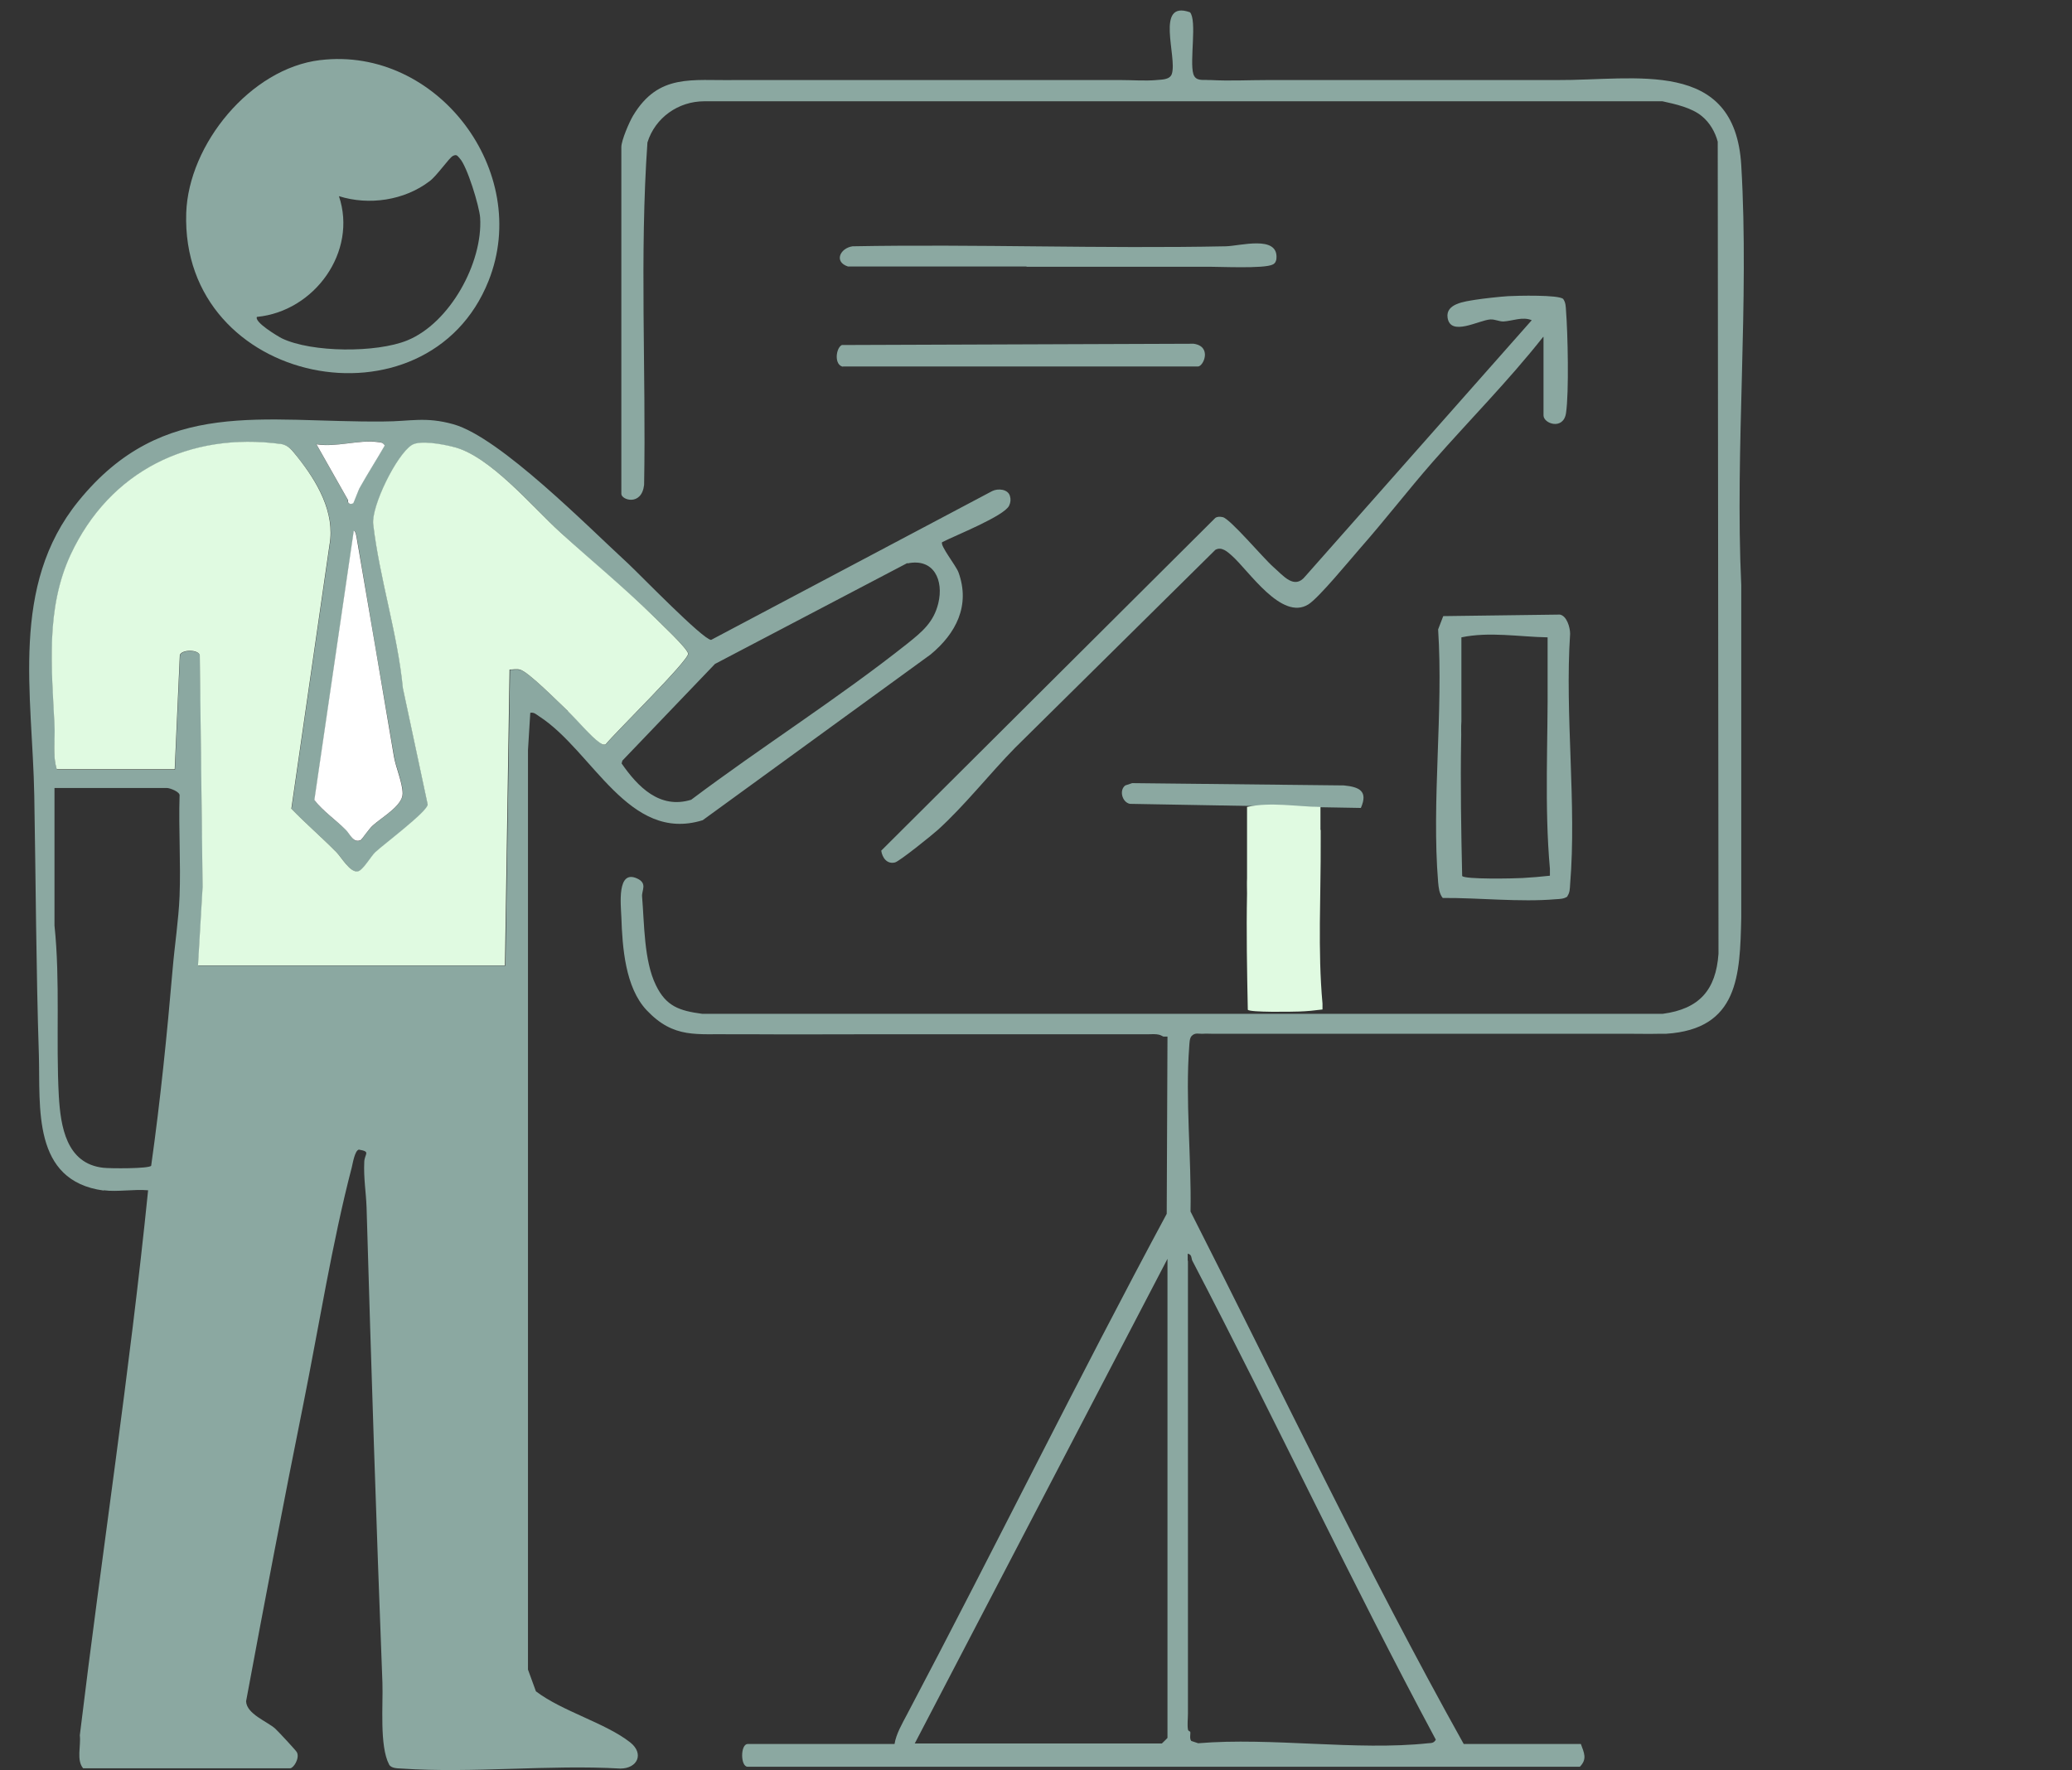
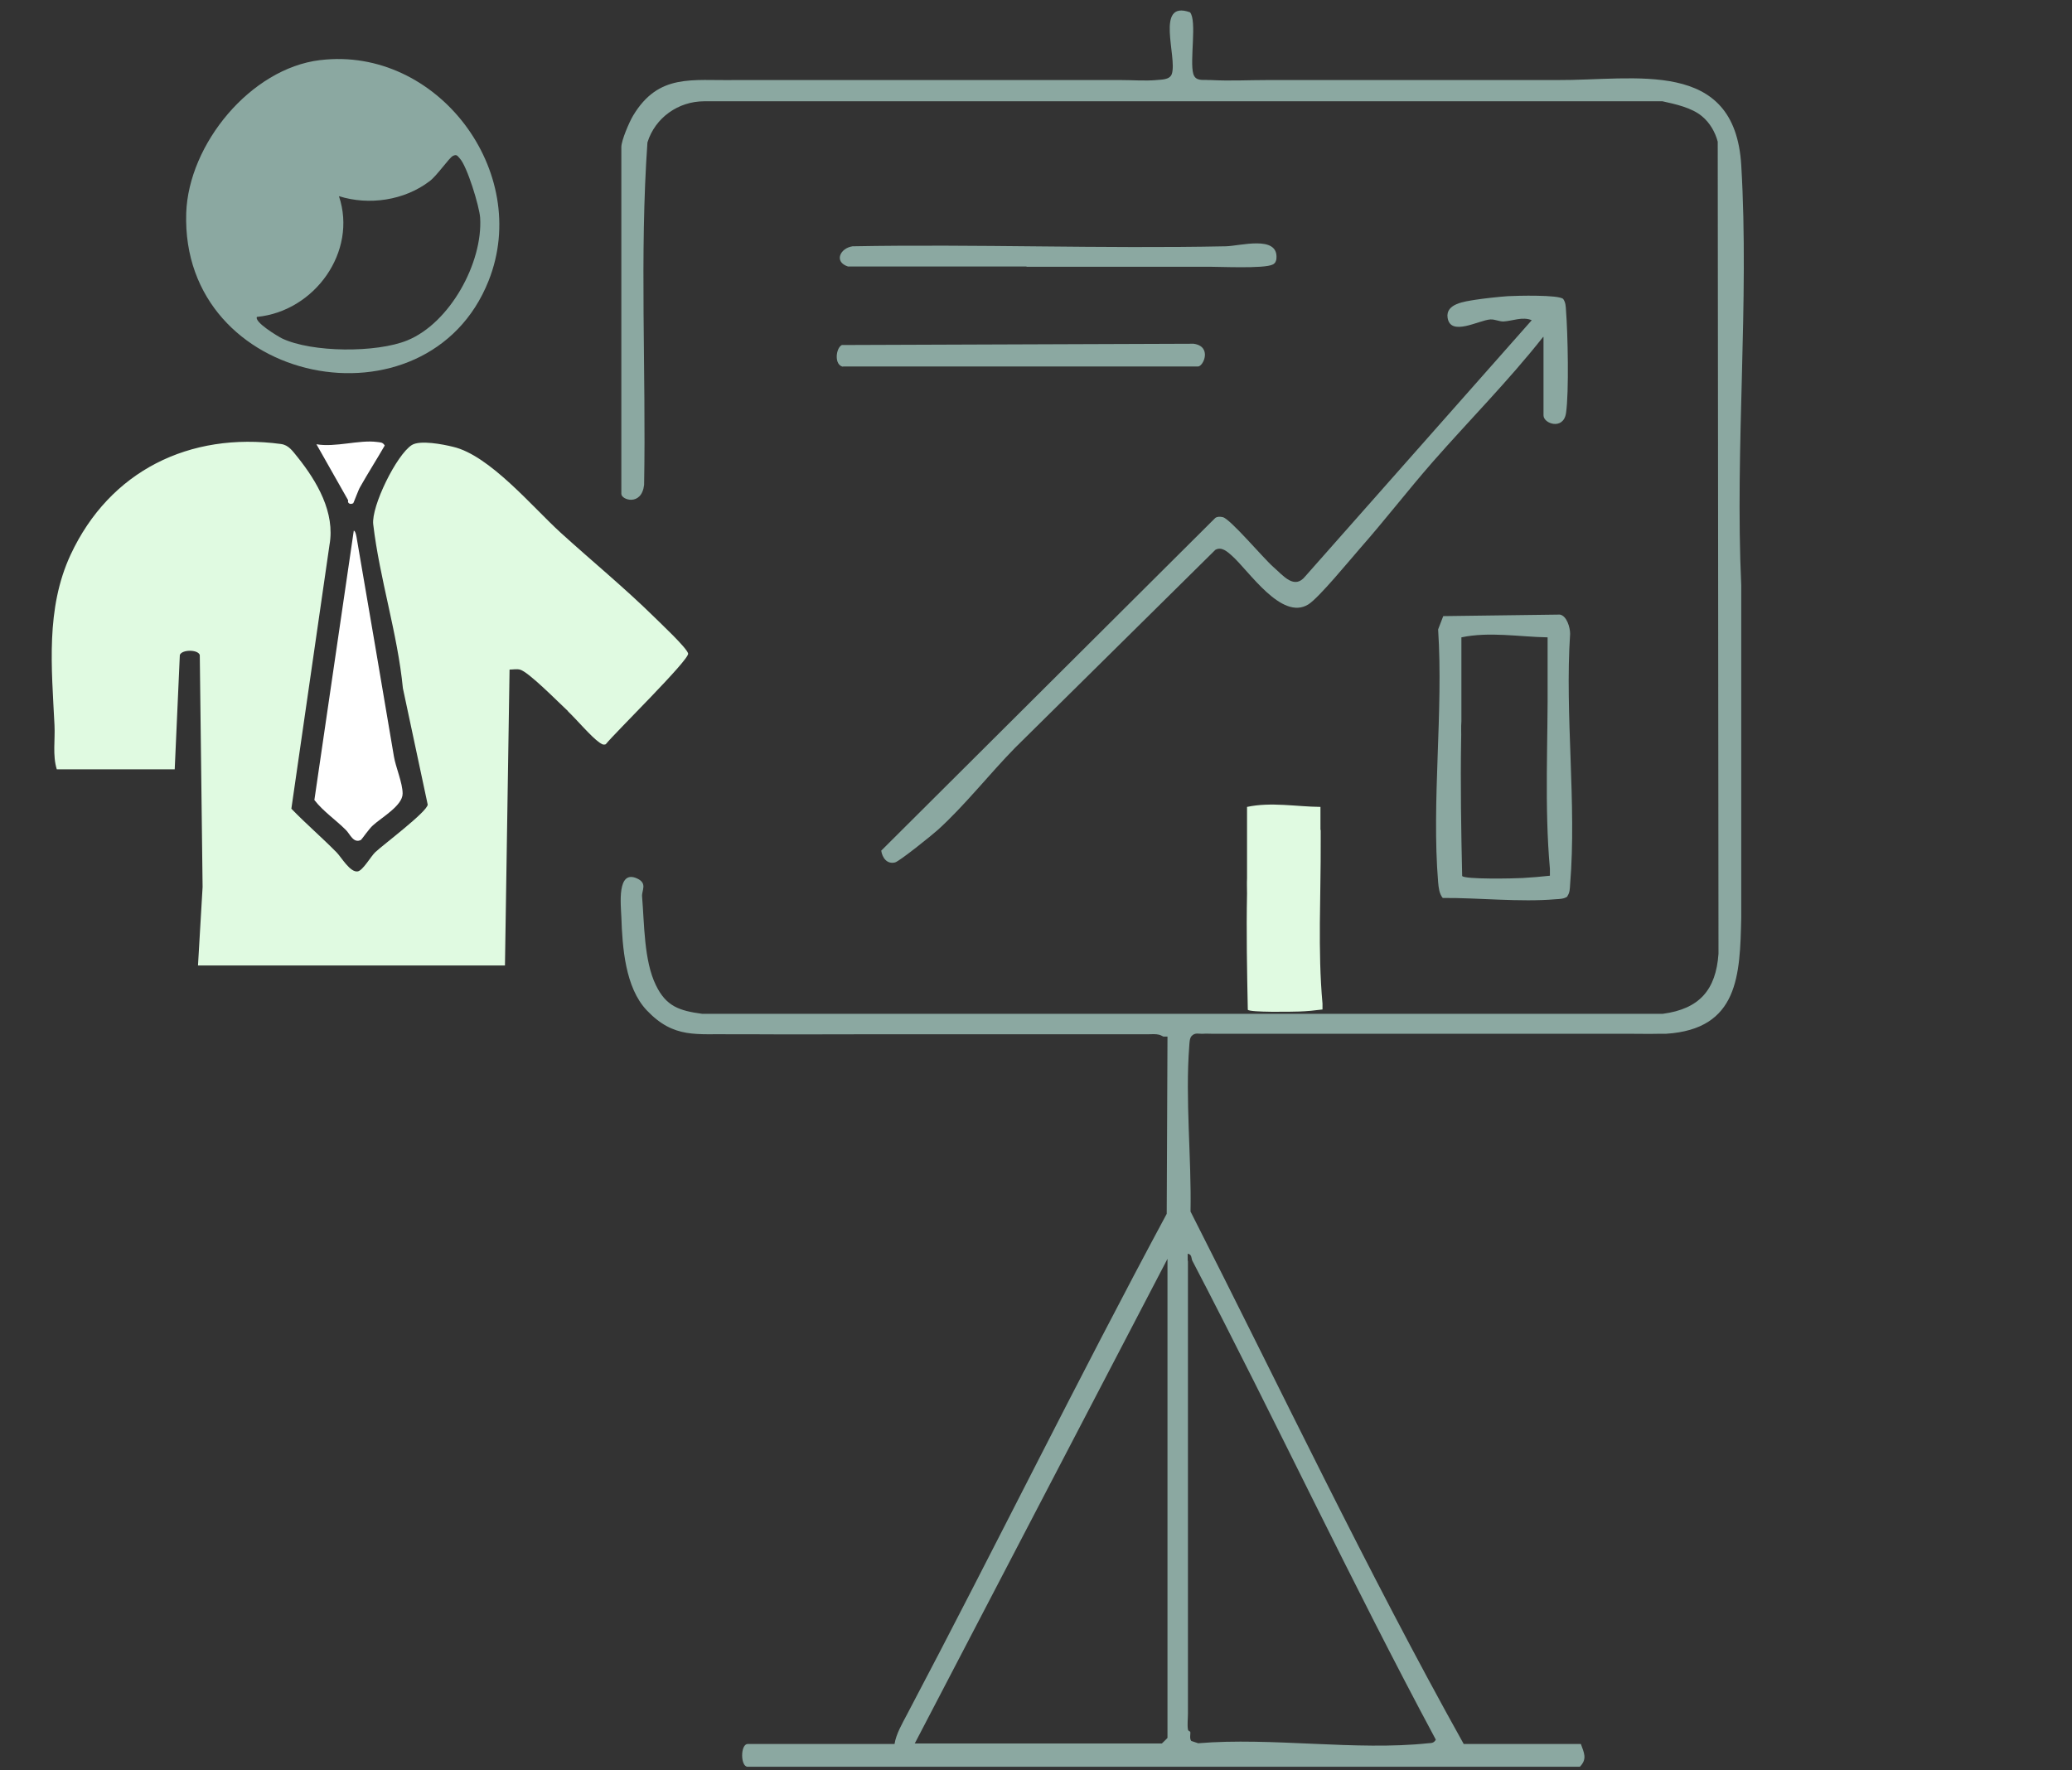
<svg xmlns="http://www.w3.org/2000/svg" id="Layer_2" data-name="Layer 2" viewBox="0 0 81 69.21">
  <rect x="0" y="0" width="81" height="69.21" fill="#333333" stroke="none" />
  <defs>
    <style>
      .cls-1 {
        fill: #e0fae1;
      }

      .cls-1, .cls-2, .cls-3, .cls-4 {
        stroke-width: 0px;
      }

      .cls-2 {
        fill: #8ba8a1;
      }

      .cls-3 {
        fill: none;
      }

      .cls-4 {
        fill: #fff;
      }
    </style>
  </defs>
  <g id="Layer_1-2" data-name="Layer 1">
    <g>
-       <path class="cls-2" d="M4.05,46.55c-2.81-.38-2.47-3.26-2.53-5.3-.11-3.38-.12-6.75-.18-10.14-.07-3.96-.97-8.2,1.73-11.52,3.31-4.08,7.2-3.06,11.93-3.11,1.03,0,1.63-.2,2.73.11,1.83.52,5.27,4.02,6.83,5.45.45.42,2.92,2.97,3.24,2.98l10.99-5.82c.22-.11.61-.08.69.19.04.13.03.25-.03.38-.19.41-2.14,1.18-2.62,1.43-.09.13.54.91.64,1.18.47,1.3-.1,2.39-1.09,3.21l-8.91,6.48c-2.9.9-4.29-2.7-6.39-4.06-.11-.07-.2-.17-.35-.14l-.09,1.46v35.95s.31.85.31.85c1.02.78,2.73,1.24,3.69,2,.55.44.28,1.02-.39,1.02-2.79-.16-5.78.19-8.55,0-.14-.01-.41,0-.49-.16-.38-.72-.23-2.35-.26-3.19-.24-6.19-.44-12.4-.62-18.59-.02-.59-.12-1.14-.09-1.78.01-.32.27-.4-.21-.48-.16.03-.24.54-.28.7-.76,2.91-1.29,6.25-1.89,9.24-.78,3.87-1.52,7.75-2.24,11.63.02.5.83.79,1.14,1.07.09.08.83.87.85.93.11.24-.14.62-.27.62H3.25c-.27-.32-.08-.88-.13-1.29.86-7.11,1.95-14.19,2.67-21.31-.54-.05-1.21.07-1.73,0M13.79,19.68s.22-.54.28-.65c.31-.54.65-1.07.96-1.62-.08-.13-.17-.12-.31-.14-.68-.08-1.63.23-2.36.09l1.24,2.19c-.04.14.12.18.18.12M22.21,27.81c.34.31.91,1,1.23,1.22.08.06.14.11.25.07.35-.44,3.29-3.32,3.22-3.55-.06-.22-1.09-1.19-1.33-1.42-1.17-1.14-2.45-2.18-3.65-3.29-1.08-.99-2.78-3.03-4.21-3.36-.4-.09-1.29-.27-1.61-.07-.6.38-1.59,2.4-1.51,3.1.25,2.13.95,4.26,1.16,6.41l.97,4.55c-.01.28-1.73,1.56-2.05,1.86-.16.15-.48.71-.68.75-.3.06-.65-.56-.83-.74-.58-.59-1.2-1.12-1.77-1.71l1.49-10.31c.23-1.27-.48-2.49-1.25-3.44-.18-.23-.34-.47-.65-.51-3.57-.48-6.7,1.05-8.22,4.33-.98,2.1-.74,4.41-.63,6.66.03.58-.09,1.18.09,1.74h4.61s.2-4.48.2-4.48c.07-.22.7-.22.78,0l.11,9.07-.18,3.07h12.01s.18-11.57.18-11.57c.13,0,.27-.02.39,0,.33.07,1.54,1.31,1.89,1.63M14.13,32.83s.31-.43.46-.56c.34-.31,1.15-.77,1.16-1.24,0-.42-.27-1.03-.34-1.45-.49-2.84-.97-5.67-1.45-8.51-.01-.08-.06-.32-.12-.32l-1.54,10.54c.35.45.82.77,1.23,1.16.16.15.29.57.6.39M35.48,22.01l-7.53,3.95-3.62,3.78-.03.11c.63.91,1.49,1.8,2.72,1.42,2.78-2.09,5.75-3.96,8.47-6.12.56-.45,1.01-.82,1.19-1.56.22-.9-.17-1.78-1.21-1.56M2.13,30.8v5.39c.23,2.18.05,4.48.17,6.67.07,1.18.29,2.64,1.74,2.8.25.03,1.79.04,1.87-.08.36-2.56.62-5.13.84-7.7.08-.94.23-1.89.27-2.84.05-1.3-.04-2.62,0-3.92.04-.16-.39-.31-.49-.31H2.13Z" />
      <path class="cls-2" d="M45.2,3.13c.19-.02.53,0,.61-.24.22-.66-.67-2.9.71-2.41.28.32-.02,1.91.13,2.41.09.3.38.22.6.24.03,0,.06,0,.09,0,.73.04,1.49,0,2.22,0,.03,0,.06,0,.09,0,.06,0,.12,0,.18,0,.12,0,.24,0,.36,0h4.27c.62,0,1.25,0,1.87,0h.09c.15,0,.3,0,.45,0h.62c.47,0,.95,0,1.42,0,.44,0,.89,0,1.33,0,.21,0,.42,0,.62,0,3.08.02,6.96-.88,7.21,3.33.32,5.36-.25,11.03,0,16.42v5.43c0,.33,0,.65,0,.98v.09c0,.44,0,.89,0,1.34,0,.24,0,.47,0,.71,0,.77,0,1.54,0,2.31v.18c0,.39,0,.77,0,1.16v.09c0,.21,0,.42,0,.62,0,.03,0,.06,0,.09-.05,2.25-.1,4.36-2.94,4.54-.03,0-.06,0-.09,0-.06,0-.12,0-.18,0-.38.01-.77,0-1.16,0-.09,0-.18,0-.27,0-.12,0-.24,0-.36,0-.12,0-.24,0-.36,0-.09,0-.18,0-.27,0-.8,0-1.6,0-2.4,0-.38,0-.77,0-1.16,0-.09,0-.18,0-.27,0-.44,0-.89,0-1.33,0-.33,0-.65,0-.98,0h-.35c-.59,0-1.19,0-1.78,0h-1.42c-.33,0-.65,0-.98,0h-.18c-.21,0-.42,0-.62,0-.09,0-.18,0-.27,0-.12,0-.24,0-.36,0-.12,0-.24,0-.36,0-.12,0-.24,0-.36,0-.06,0-.12,0-.18,0-.38,0-.77,0-1.16,0-.21,0-.42,0-.62,0-.09,0-.18,0-.27,0-.12,0-.24-.01-.36,0-.17.01-.31-.06-.45.09-.08.09-.08.27-.09.4-.16,2.06.09,4.37.05,6.46,3.53,6.95,6.88,14.01,10.68,20.82h4.58c.12.34.26.58-.04.89H29.23c-.29,0-.29-.89,0-.89h5.74c.06-.39.3-.8.49-1.16,3.43-6.5,6.67-13.1,10.15-19.57l.03-6.93s-.13,0-.16,0c-.11-.05-.11-.07-.27-.09-.11-.01-.24,0-.36,0-.06,0-.12,0-.18,0-.09,0-.18,0-.27,0-.21,0-.41,0-.62,0-.06,0-.12,0-.18,0-.12,0-.24,0-.36,0h-3.56c-.3,0-.59,0-.89,0-.21,0-.41,0-.62,0-1.45,0-2.91,0-4.36,0h-.09c-1.39,0-2.79.01-4.18,0-.03,0-.06,0-.09,0-.09,0-.18,0-.27,0-.18,0-.36,0-.53,0-1.41-.03-2.3.19-3.37-.94-.84-.89-.95-2.46-.99-3.64-.02-.49-.18-1.88.62-1.51.41.19.17.47.19.7.09,1.07.07,2.51.54,3.47.4.83.92,1,1.81,1.12h37.55c1.43-.19,2.08-.93,2.18-2.35l-.03-31.75c-.1-.38-.31-.74-.61-.99-.4-.34-1.05-.48-1.55-.59H27.53c-1.01,0-1.92.64-2.22,1.61-.31,4.43-.05,8.93-.13,13.39-.1.84-.89.59-.89.35V5.75c0-.26.31-.98.46-1.23,1-1.66,2.3-1.36,3.99-1.39.27,0,.54,0,.8,0,.5,0,1.01,0,1.51,0h.62c.06,0,.12,0,.18,0,.03,0,.06,0,.09,0,.15,0,.3,0,.45,0h4.45c.15,0,.3,0,.44,0,.27,0,.54,0,.8,0,.44,0,.89,0,1.33,0,.3,0,.59,0,.89,0h.45c.09,0,.18,0,.27,0,.15,0,.3,0,.45,0,.09,0,.18,0,.27,0,.09,0,.18,0,.27,0,.15,0,.3,0,.45,0,.3,0,.59,0,.89,0,.15,0,.3,0,.45,0,.46,0,.97.04,1.42,0M46.44,49.3c0,.15,0,.3,0,.44,0,.24,0,.48,0,.71,0,.3,0,.59,0,.89,0,.41,0,.83,0,1.25v1.78c0,.41,0,.83,0,1.24v2.85c0,1.24,0,2.49,0,3.74v.71c0,.18,0,.36,0,.53v.09c0,.15,0,.3,0,.44,0,.33,0,.65,0,.98,0,.15,0,.3,0,.45,0,.32,0,.65,0,.98,0,.18,0,.36,0,.53,0,.03,0,.06,0,.09,0,.2-.03.44,0,.62.01.07.09.08.09.09.02.09-.04.26.04.36l.27.09c2.85-.24,6.2.3,8.99,0,.13-.01.22,0,.3-.14-3.31-6.17-6.28-12.52-9.52-18.73-.04-.08-.01-.25-.18-.27,0,.09,0,.18,0,.27M35.77,68.17h9.65s.22-.21.22-.22v-18.73l-9.88,18.95Z" />
      <path class="cls-2" d="M12.52,2.35c4.57-.55,8.28,4.36,6.58,8.63-2.38,5.99-12.04,4.13-11.82-2.65.09-2.69,2.51-5.65,5.23-5.98M10.05,12.38c-.15.2.83.78.97.85,1.17.56,3.7.57,4.9.08,1.67-.68,2.96-3.04,2.85-4.8-.03-.44-.51-2.02-.8-2.32-.09-.1-.12-.17-.27-.09-.14.07-.62.77-.9.98-.99.76-2.38.96-3.55.59.73,2.17-.95,4.5-3.2,4.72" />
      <path class="cls-2" d="M60.32,13.18c-1.35,1.71-2.89,3.26-4.32,4.89-.97,1.11-1.87,2.28-2.84,3.38-.41.47-1.6,1.92-2.01,2.18-1.05.66-2.33-1.32-3-1.91-.17-.15-.4-.36-.64-.22l-7.83,7.74c-1,1.02-1.97,2.26-3.02,3.21-.22.2-1.5,1.23-1.67,1.27-.31.08-.5-.18-.54-.46l13.06-13.01c.09-.06.19-.05.29-.03.29.06,1.59,1.61,1.98,1.95.39.34.82.9,1.25.36l8.85-10.01c-.36-.15-.75.03-1.11.05-.17,0-.33-.09-.51-.08-.45.03-1.56.68-1.67-.07-.08-.55.67-.63,1.09-.7.32-.05.96-.12,1.27-.14.36-.02,1.99-.06,2.16.11.1.14.1.3.11.46.07.87.12,3.19,0,4-.1.68-.88.42-.88.09v-3.07Z" />
      <path class="cls-2" d="M61.28,35.05c-.14.1-.3.1-.47.11-1.39.12-3-.06-4.41-.05-.14-.17-.16-.41-.18-.62-.26-3.16.21-6.68,0-9.88l.2-.52,4.56-.06c.27.05.4.5.4.75-.21,3.17.26,6.66,0,9.8-.01.16-.01.33-.11.46M60.5,25.99c0-.35,0-.71,0-1.07-1.12-.02-2.27-.23-3.37,0v3.28c-.02.24,0,.48-.01.71-.03,1.77,0,3.57.04,5.34.09.14,2.04.1,2.36.08.36-.02.71-.05,1.07-.09,0-.09,0-.18,0-.27-.22-2.45-.07-5-.09-7.47,0-.18,0-.35,0-.53" />
      <path class="cls-2" d="M40.13,10.42c-2.33,0-4.66,0-6.98,0-.56-.18-.31-.72.18-.79,4.86-.09,9.73.1,14.59,0,.55-.01,2.05-.45,1.98.47,0,.09-.05.2-.14.24-.33.18-2.16.08-2.69.09h-.09c-.98,0-1.96,0-2.94,0h-.09c-.21,0-.42,0-.62,0h-.27c-.47,0-.95,0-1.42,0h-.71c-.24,0-.47,0-.71,0h-.09Z" />
      <path class="cls-2" d="M32.96,14.34c-.36-.06-.29-.73-.05-.85l13.75-.05c.73.1.39.89.17.89h-13.88Z" />
-       <path class="cls-2" d="M53.19,31.59l-9.02-.16c-.3-.06-.43-.53-.18-.72l.27-.09,8.28.09c.6.06.95.22.66.88" />
      <path class="cls-1" d="M22.21,27.81c-.35-.32-1.56-1.56-1.89-1.63-.13-.03-.27,0-.4,0l-.18,11.57H7.74s.18-3.07.18-3.07l-.11-9.07c-.07-.22-.7-.22-.78,0l-.2,4.47H2.22c-.17-.55-.06-1.15-.09-1.73-.11-2.24-.35-4.55.63-6.66,1.53-3.28,4.65-4.81,8.22-4.33.31.04.46.28.65.51.76.95,1.48,2.17,1.25,3.44l-1.49,10.31c.57.59,1.19,1.12,1.77,1.71.18.18.53.8.83.74.2-.04.51-.59.68-.75.32-.3,2.03-1.58,2.05-1.86l-.97-4.55c-.21-2.15-.91-4.28-1.16-6.41-.08-.7.91-2.72,1.51-3.1.32-.2,1.21-.03,1.61.07,1.43.33,3.12,2.37,4.21,3.36,1.21,1.1,2.48,2.14,3.65,3.29.24.24,1.27,1.2,1.33,1.43.07.23-2.87,3.11-3.22,3.55-.11.04-.17-.02-.25-.07-.32-.22-.9-.91-1.23-1.22" />
      <path class="cls-4" d="M14.13,32.83c-.31.18-.45-.23-.61-.38-.4-.4-.88-.72-1.23-1.17l1.54-10.53c.07,0,.11.25.12.32.49,2.84.97,5.67,1.45,8.51.07.42.34,1.03.34,1.45,0,.47-.82.93-1.16,1.24-.15.13-.43.54-.46.56" />
      <path class="cls-4" d="M13.79,19.68c-.06.05-.22.02-.18-.12l-1.24-2.19c.73.13,1.68-.18,2.36-.09.13.02.23,0,.31.14-.31.54-.65,1.07-.96,1.62-.07.11-.25.62-.28.65" />
      <path class="cls-1" d="M51.62,32.46c0-.3,0-.61,0-.91-.95-.01-1.93-.2-2.87,0v2.79c-.01.2,0,.4,0,.6-.03,1.51,0,3.03.03,4.54.08.11,1.73.08,2.01.07.31-.01.6-.04.91-.08,0-.07,0-.15,0-.23-.19-2.08-.06-4.25-.07-6.35,0-.15,0-.3,0-.45" />
      <rect class="cls-3" width="81" height="69.21" />
    </g>
  </g>
</svg>